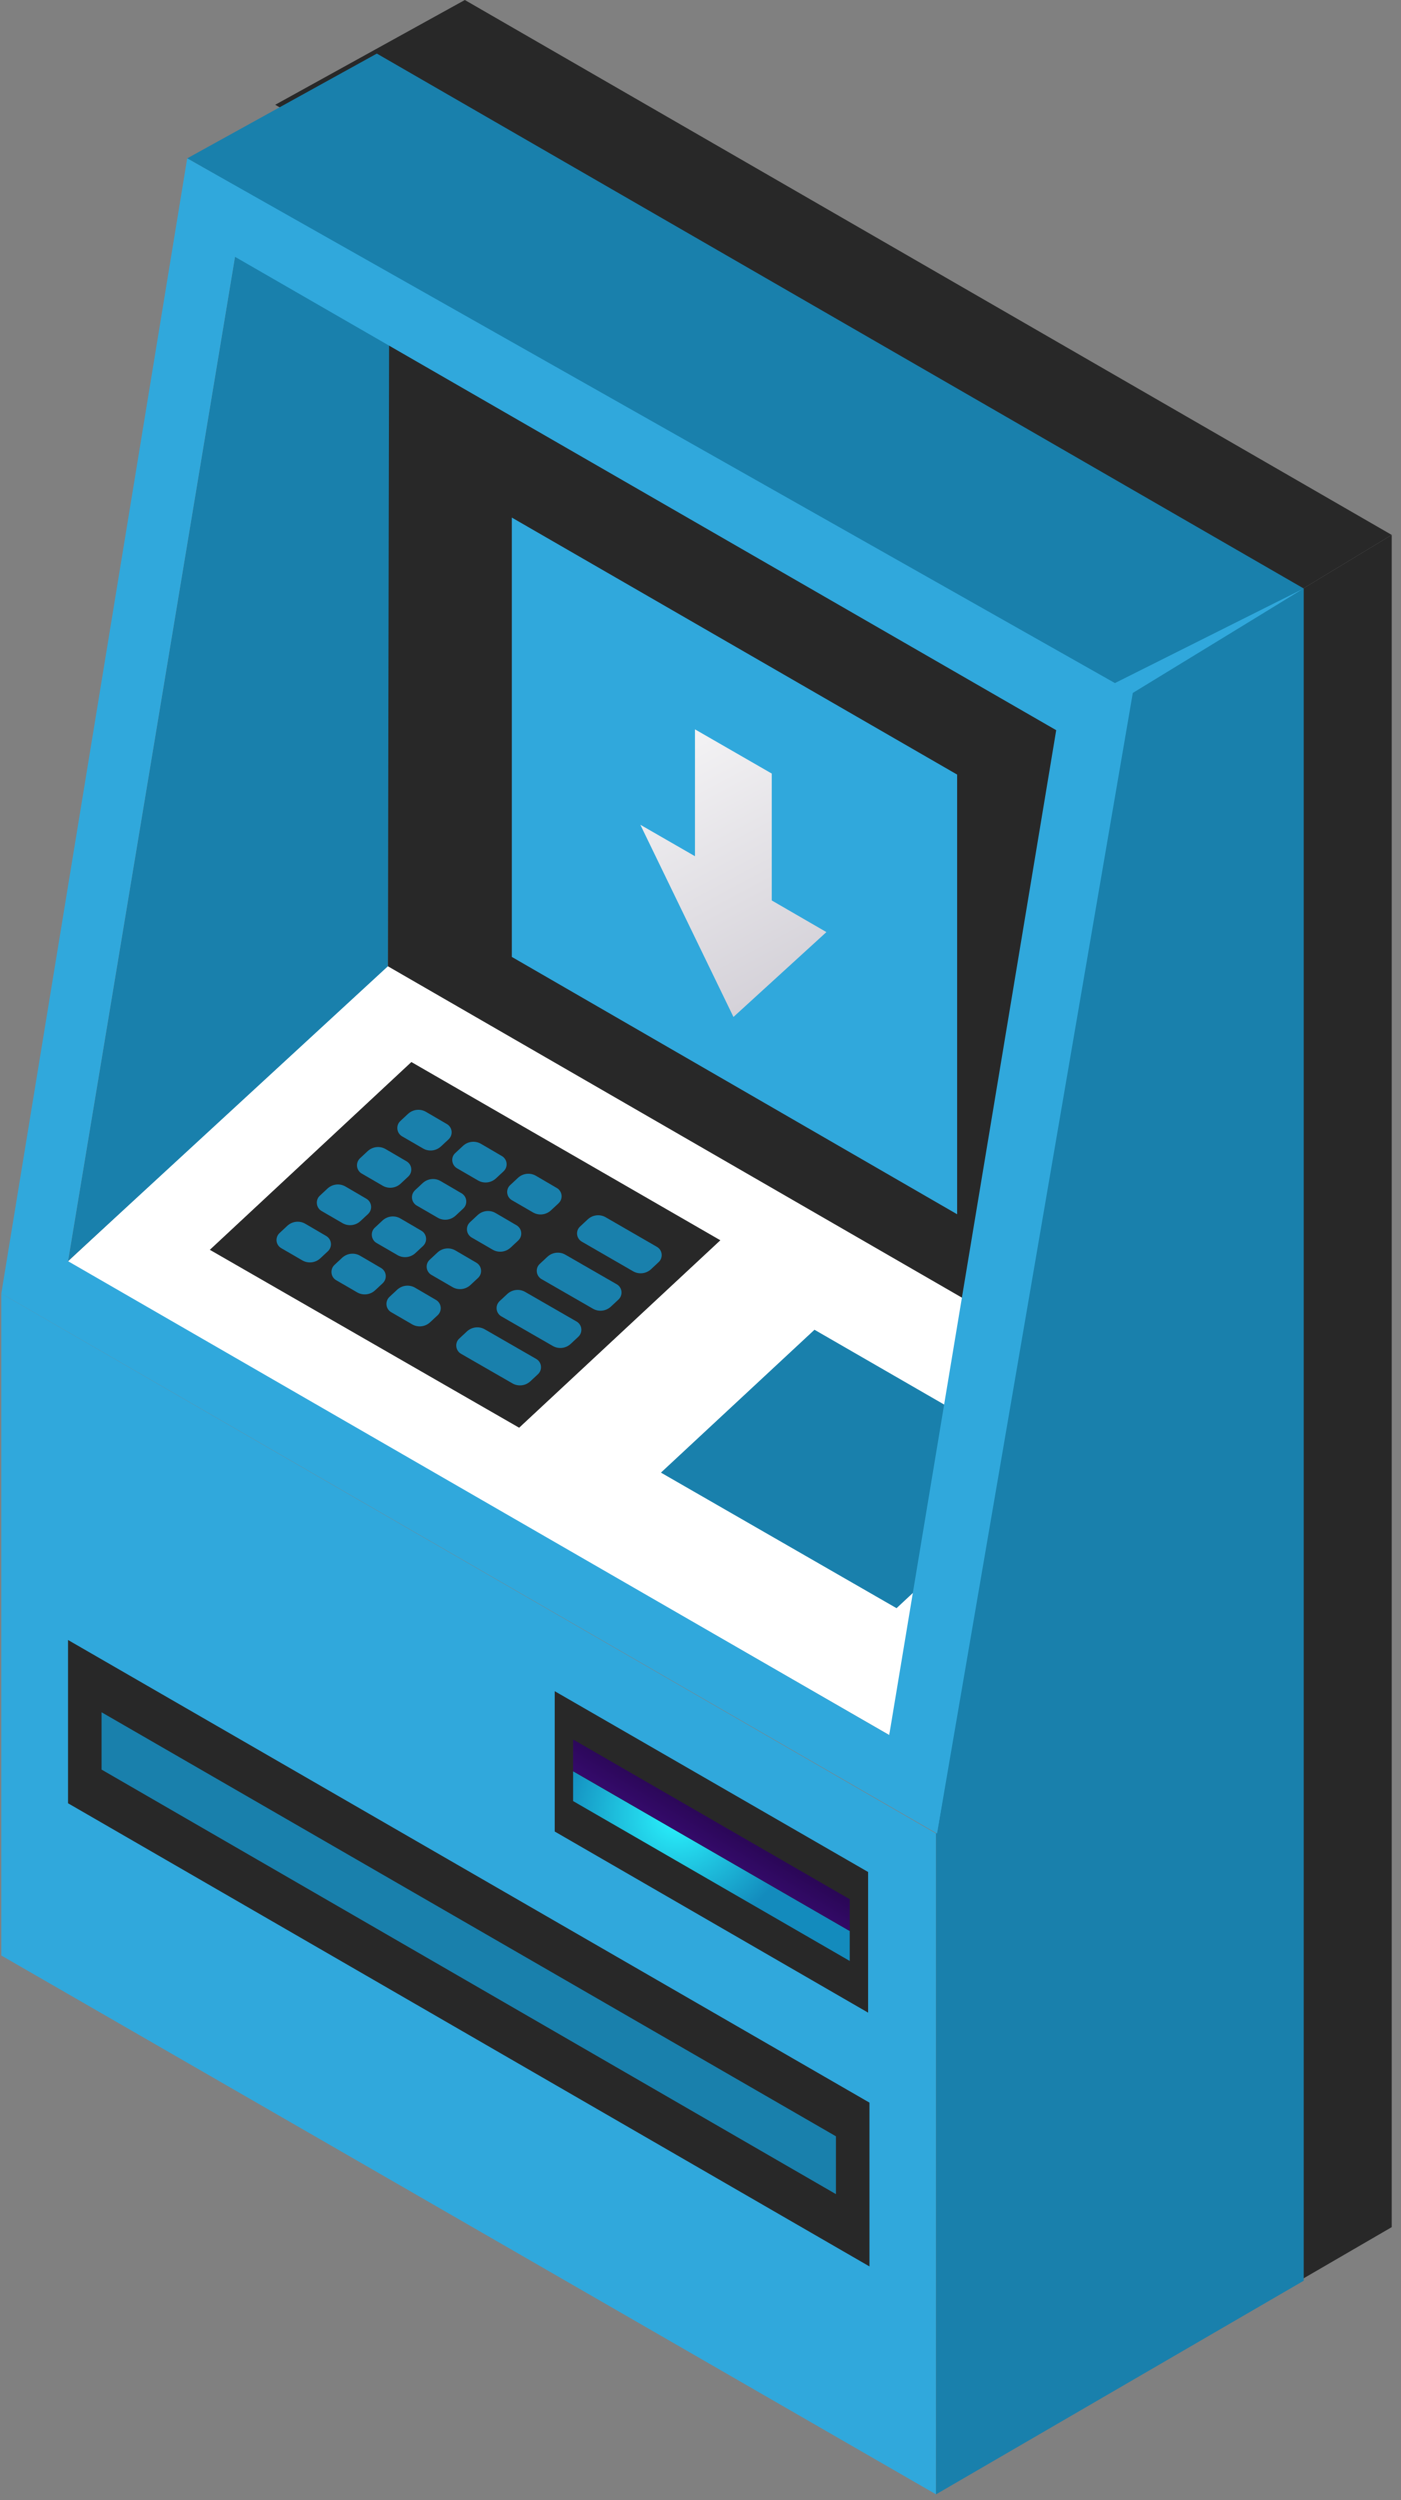
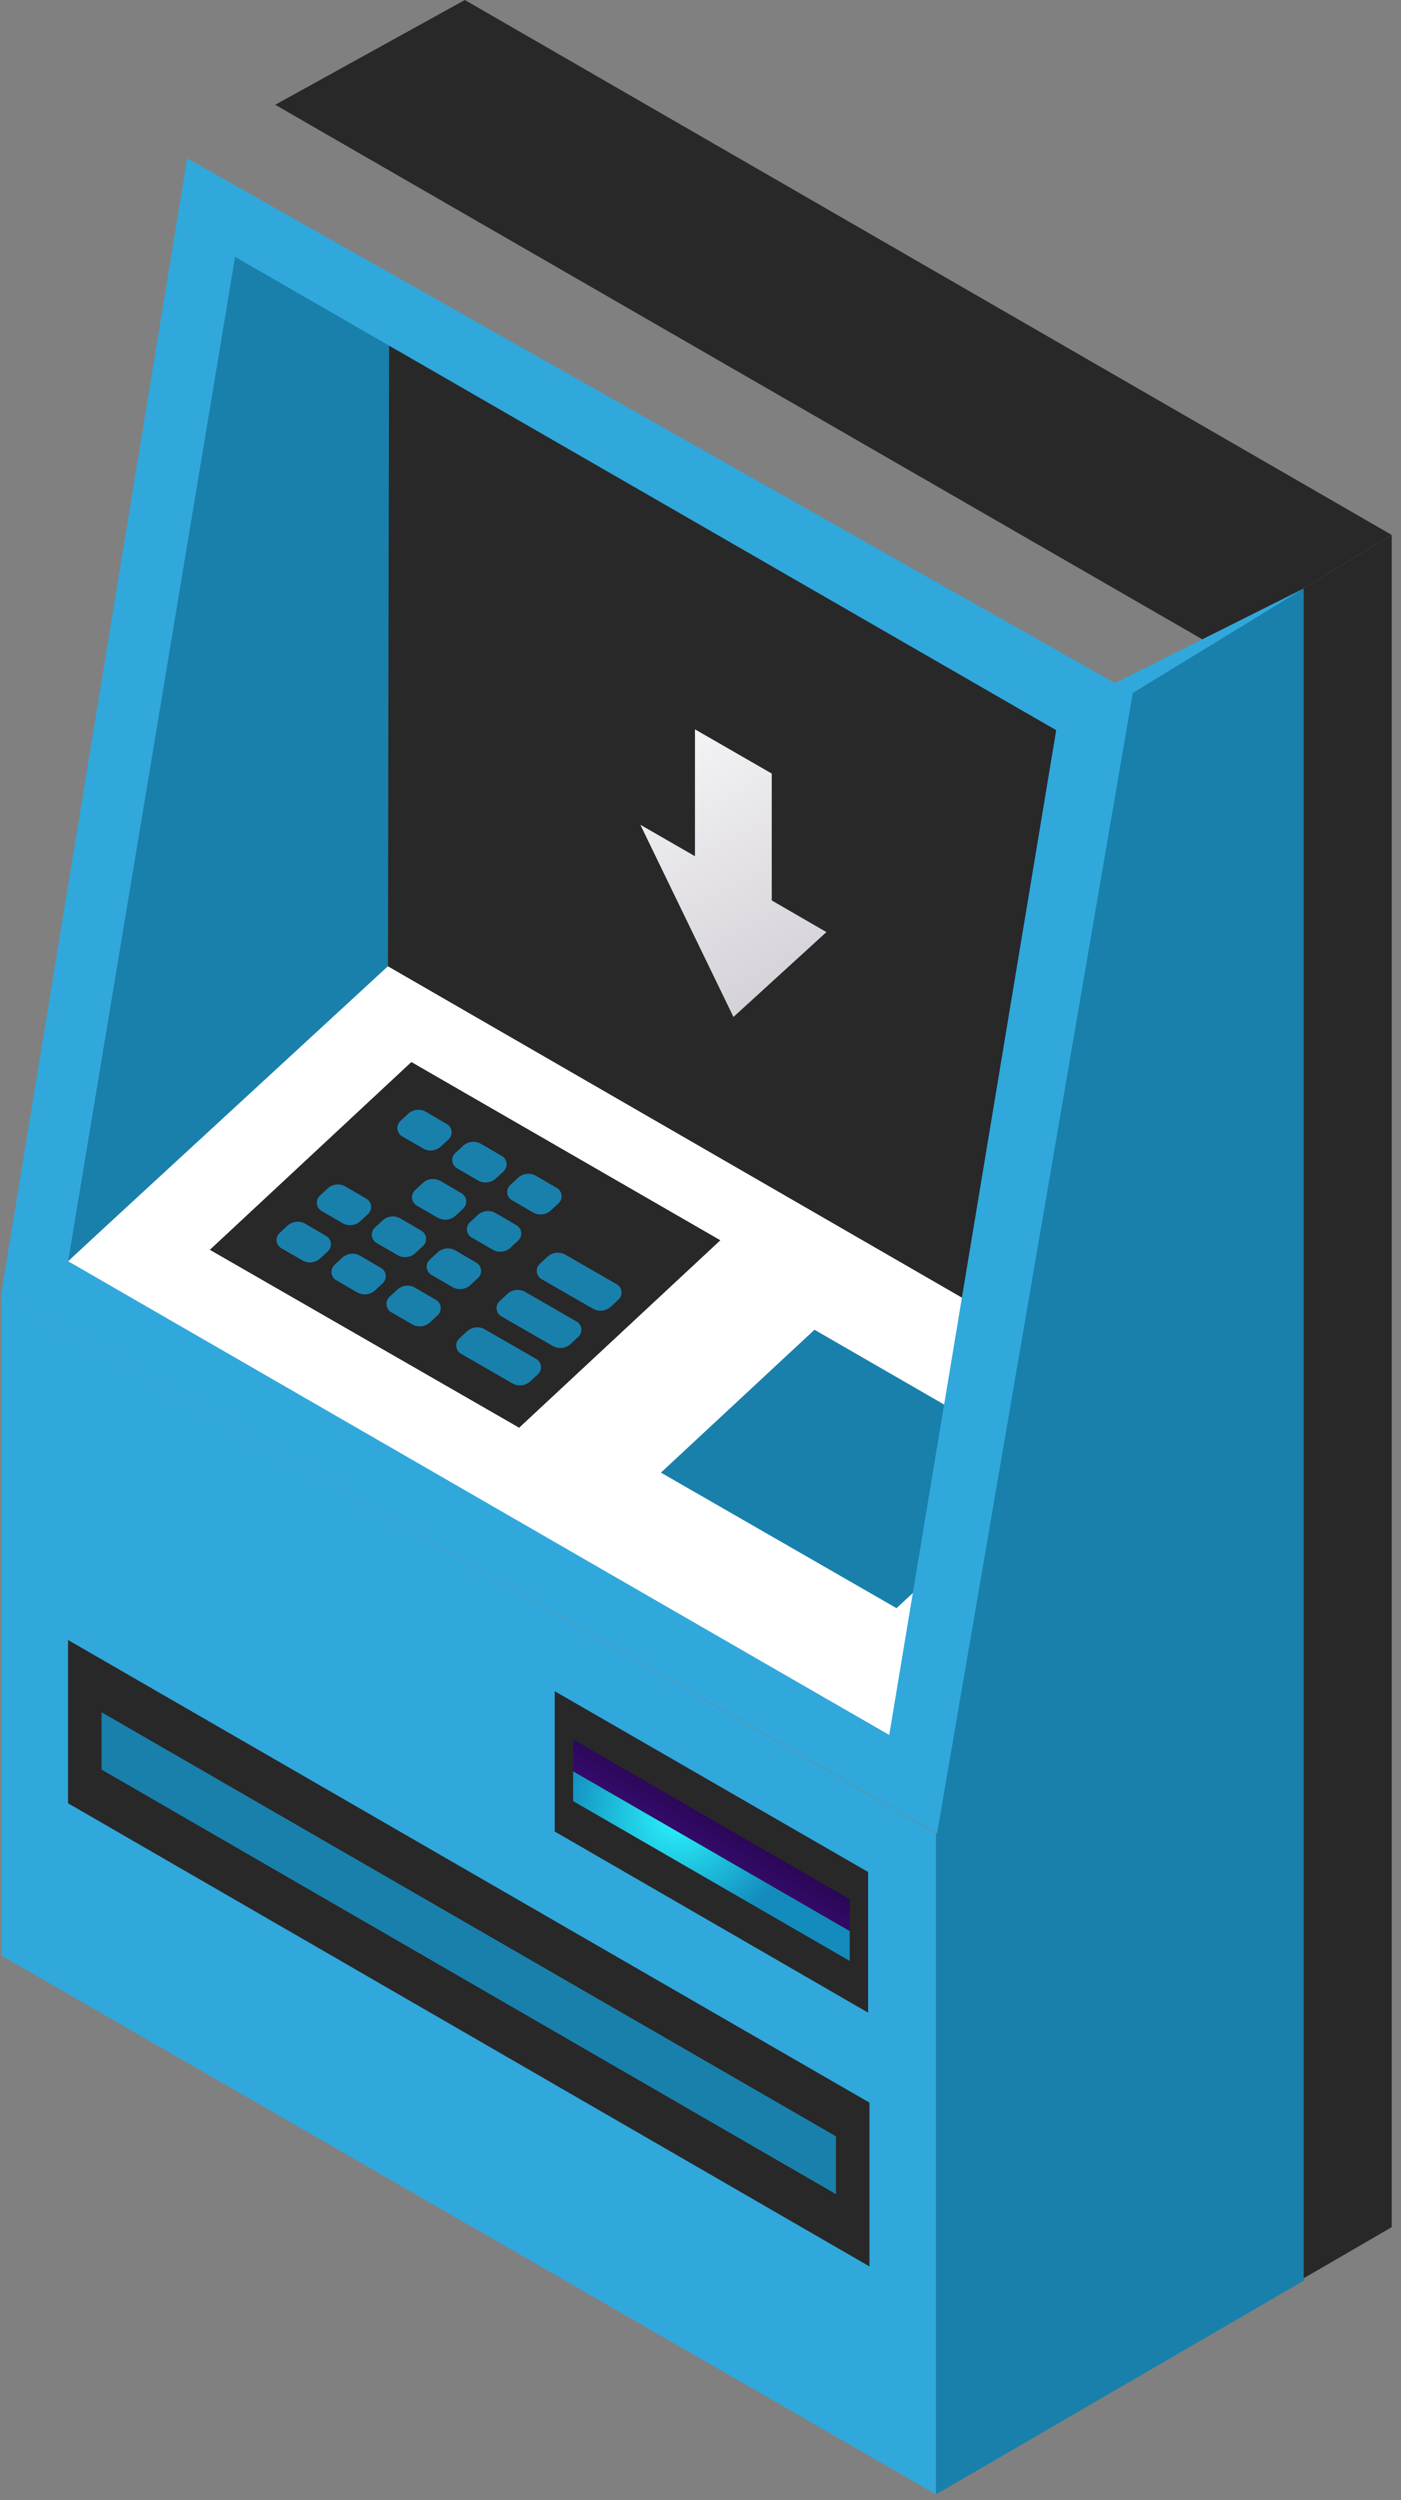
<svg xmlns="http://www.w3.org/2000/svg" width="120" height="214" viewBox="0 0 120 214" fill="none">
  <rect x="0" y="0" width="120" height="214" fill="#808080" stroke="none" />
  <path d="M23.572 8.968L23.995 8.735L39.815 0L119.205 45.786L103.721 55.148L23.572 8.968Z" fill="#282828" />
  <path d="M87.711 152.354L103.721 55.148L119.205 45.786V190.629L87.711 208.914V152.354Z" fill="#282828" />
-   <path d="M16.034 13.554L16.457 13.321L32.277 4.586L111.667 50.372L96.183 59.719L16.034 13.554Z" fill="#1980AC" />
  <path d="M5.755 108.024L76.164 148.511L85.728 112.901L33.108 82.576L5.755 108.024Z" fill="white" />
  <path d="M61.7 106.16L35.236 90.903L17.973 106.976L44.466 122.204L61.7 106.16Z" fill="#282828" />
  <path d="M89.913 125.436L69.763 113.818L56.611 126.047L76.791 137.65L89.913 125.436Z" fill="#1980AC" />
-   <path d="M49.686 104.981L50.342 104.37C50.765 103.977 51.392 103.904 51.887 104.195L56.276 106.728C56.743 107.005 56.816 107.645 56.422 108.024L55.766 108.635C55.343 109.028 54.716 109.101 54.22 108.81L49.831 106.277C49.365 106 49.278 105.36 49.686 104.981Z" fill="#1980AC" />
  <path d="M46.23 108.184L46.886 107.573C47.309 107.18 47.936 107.107 48.432 107.398L52.835 109.931C53.302 110.208 53.375 110.848 52.981 111.227L52.325 111.838C51.902 112.231 51.275 112.304 50.779 112.013L46.376 109.48C45.909 109.203 45.837 108.548 46.23 108.184Z" fill="#1980AC" />
  <path d="M42.789 111.372L43.445 110.761C43.868 110.368 44.495 110.295 44.991 110.586L49.394 113.119C49.861 113.396 49.934 114.037 49.54 114.415L48.884 115.027C48.461 115.42 47.834 115.492 47.338 115.201L42.935 112.668C42.468 112.391 42.395 111.751 42.789 111.372Z" fill="#1980AC" />
  <path d="M39.334 114.575L39.99 113.964C40.413 113.571 41.04 113.498 41.535 113.789L45.939 116.322C46.405 116.599 46.478 117.239 46.084 117.618L45.428 118.229C45.005 118.622 44.379 118.695 43.883 118.404L39.48 115.871C39.013 115.594 38.94 114.939 39.334 114.575Z" fill="#1980AC" />
  <path d="M43.708 101.429L44.364 100.817C44.787 100.424 45.413 100.352 45.909 100.643L47.703 101.691C48.169 101.968 48.242 102.608 47.849 102.987L47.192 103.598C46.77 103.991 46.143 104.064 45.647 103.773L43.839 102.725C43.372 102.448 43.299 101.793 43.708 101.429Z" fill="#1980AC" />
  <path d="M40.252 104.617L40.908 104.006C41.331 103.613 41.958 103.54 42.454 103.831L44.247 104.879C44.714 105.156 44.787 105.796 44.393 106.175L43.737 106.786C43.314 107.179 42.687 107.252 42.191 106.961L40.383 105.913C39.931 105.636 39.858 104.996 40.252 104.617Z" fill="#1980AC" />
  <path d="M36.811 107.82L37.467 107.209C37.89 106.815 38.517 106.743 39.013 107.034L40.806 108.082C41.273 108.359 41.346 108.999 40.952 109.378L40.296 109.989C39.873 110.382 39.246 110.455 38.75 110.164L36.942 109.116C36.476 108.839 36.403 108.184 36.811 107.82Z" fill="#1980AC" />
  <path d="M33.356 111.008L34.012 110.397C34.434 110.004 35.062 109.931 35.557 110.222L37.351 111.27C37.817 111.547 37.89 112.188 37.496 112.566L36.84 113.178C36.417 113.571 35.791 113.643 35.295 113.352L33.487 112.304C33.035 112.027 32.962 111.387 33.356 111.008Z" fill="#1980AC" />
  <path d="M38.998 98.692L39.654 98.081C40.077 97.687 40.704 97.615 41.2 97.906L42.993 98.954C43.46 99.231 43.533 99.871 43.139 100.25L42.483 100.861C42.06 101.254 41.433 101.327 40.937 101.036L39.129 99.988C38.678 99.711 38.59 99.056 38.998 98.692Z" fill="#1980AC" />
  <path d="M35.543 101.88L36.199 101.269C36.622 100.876 37.249 100.803 37.744 101.094L39.538 102.142C40.004 102.419 40.077 103.059 39.684 103.438L39.027 104.049C38.605 104.442 37.978 104.515 37.482 104.224L35.674 103.176C35.222 102.899 35.149 102.259 35.543 101.88Z" fill="#1980AC" />
  <path d="M32.102 105.083L32.758 104.472C33.181 104.078 33.808 104.006 34.303 104.297L36.097 105.345C36.563 105.622 36.636 106.262 36.242 106.641L35.586 107.252C35.163 107.645 34.537 107.718 34.041 107.427L32.233 106.379C31.781 106.102 31.708 105.447 32.102 105.083Z" fill="#1980AC" />
  <path d="M28.646 108.271L29.302 107.66C29.725 107.267 30.352 107.194 30.848 107.485L32.641 108.533C33.108 108.81 33.181 109.451 32.787 109.829L32.131 110.441C31.708 110.834 31.081 110.906 30.585 110.615L28.777 109.567C28.325 109.29 28.253 108.65 28.646 108.271Z" fill="#1980AC" />
  <path d="M34.289 95.955L34.945 95.343C35.368 94.95 35.995 94.878 36.49 95.169L38.284 96.217C38.75 96.494 38.823 97.134 38.43 97.513L37.773 98.124C37.351 98.517 36.724 98.59 36.228 98.299L34.42 97.251C33.968 96.974 33.895 96.319 34.289 95.955Z" fill="#1980AC" />
-   <path d="M30.833 99.143L31.489 98.532C31.912 98.139 32.539 98.066 33.035 98.357L34.828 99.405C35.295 99.682 35.368 100.322 34.974 100.701L34.318 101.312C33.895 101.705 33.268 101.778 32.772 101.487L30.965 100.439C30.512 100.162 30.44 99.522 30.833 99.143Z" fill="#1980AC" />
  <path d="M27.392 102.346L28.048 101.735C28.471 101.342 29.098 101.269 29.594 101.56L31.387 102.608C31.854 102.885 31.927 103.525 31.533 103.904L30.877 104.515C30.454 104.908 29.827 104.981 29.331 104.69L27.523 103.642C27.072 103.365 26.999 102.71 27.392 102.346Z" fill="#1980AC" />
  <path d="M23.951 105.534L24.607 104.923C25.03 104.53 25.657 104.457 26.153 104.748L27.946 105.796C28.413 106.073 28.486 106.714 28.092 107.092L27.436 107.704C27.013 108.097 26.386 108.169 25.89 107.878L24.082 106.83C23.616 106.553 23.543 105.913 23.951 105.534Z" fill="#1980AC" />
  <path d="M91.444 60.782V116.293L33.224 82.707V27.224L91.444 60.782Z" fill="#282828" />
  <path d="M41.112 83.493V39.555L84.708 64.712V108.679L41.112 83.493Z" fill="#282828" />
-   <path d="M43.839 81.906V44.301L81.981 66.299V103.933L43.839 81.906Z" fill="#30A8DC" />
  <path d="M0.112 110.717V167.379L80.173 213.5V156.94L0.112 110.717Z" fill="#30A8DC" />
  <path d="M80.173 156.94L96.183 59.719L111.667 50.372V195.215L80.173 213.5V156.94Z" fill="#1980AC" />
  <path d="M20.131 21.969L33.327 29.102L33.224 82.707L6.134 107.66L5.828 107.951L20.131 21.969Z" fill="#1980AC" />
  <path d="M16.034 13.554L0.112 110.717L80.261 156.94L96.168 59.733L16.034 13.554ZM76.164 148.511L5.828 107.951L20.131 21.983L90.467 62.499L76.164 148.511Z" fill="#30A8DC" />
  <path d="M80.261 156.94L97.028 59.311L111.667 50.372L95.497 58.467L16.034 13.554L94.987 59.806L80.261 156.94Z" fill="#30A8DC" />
  <path d="M66.103 77.073V66.212L59.527 62.427V73.287L54.847 70.594L62.823 87.045L70.784 79.781L66.103 77.073Z" fill="url(#paint0_linear_93_413)" />
  <path d="M5.828 154.349V140.373L74.472 179.972V193.992L5.828 154.349Z" fill="#282828" />
  <path d="M8.7 151.466V146.56L71.6 182.854V187.804L8.7 151.466Z" fill="#1980AC" />
  <path d="M47.513 156.766V144.755L74.356 160.231V172.27L47.513 156.766Z" fill="#282828" />
  <path d="M49.088 154.16V151.612L72.781 165.282V167.845L49.088 154.16Z" fill="url(#paint1_radial_93_413)" />
  <path d="M49.088 151.597V148.89L72.781 162.56V165.282L49.088 151.597Z" fill="url(#paint2_linear_93_413)" />
  <defs>
    <linearGradient id="paint0_linear_93_413" x1="71.756" y1="90.288" x2="53.424" y2="55.864" gradientUnits="userSpaceOnUse">
      <stop offset="0.172" stop-color="#D4D1D8" />
      <stop offset="1" stop-color="white" />
    </linearGradient>
    <radialGradient id="paint1_radial_93_413" cx="0" cy="0" r="1" gradientUnits="userSpaceOnUse" gradientTransform="translate(58.07 155.327) scale(10.16 10.145)">
      <stop stop-color="#2AF6FF" />
      <stop offset="1" stop-color="#138BBD" />
    </radialGradient>
    <linearGradient id="paint2_linear_93_413" x1="62.321" y1="154.832" x2="58.006" y2="161.88" gradientUnits="userSpaceOnUse">
      <stop stop-color="#25054D" />
      <stop offset="1" stop-color="#45108A" />
    </linearGradient>
  </defs>
</svg>